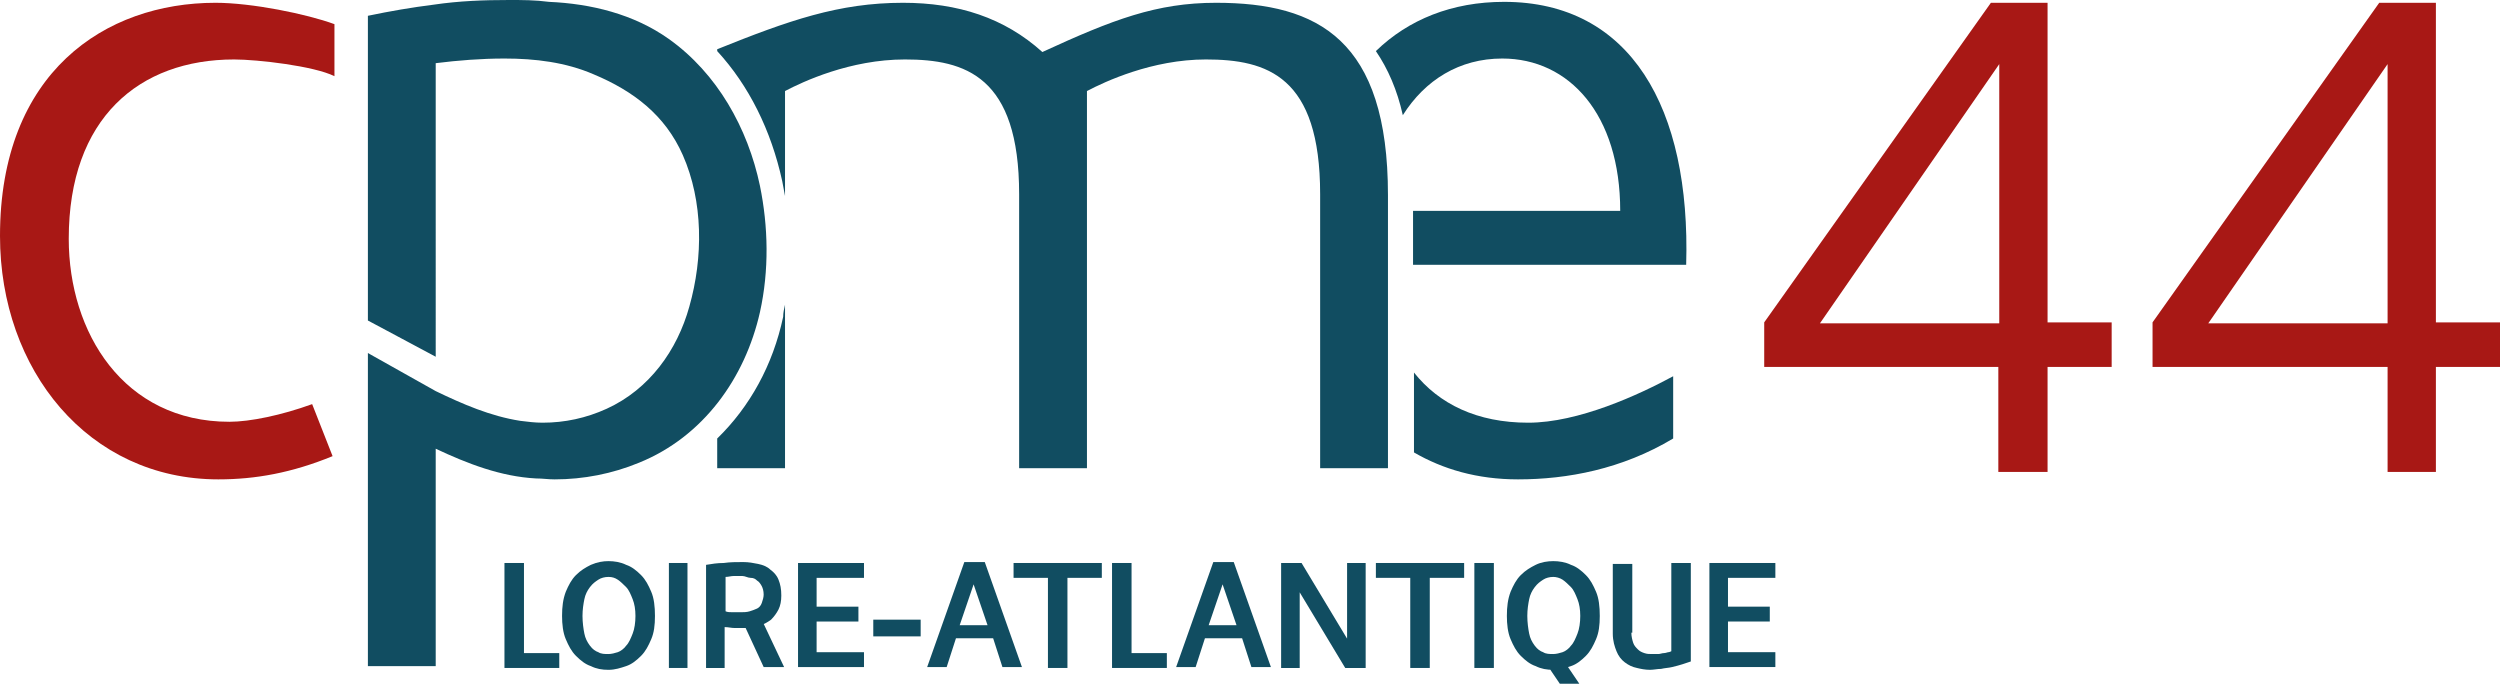
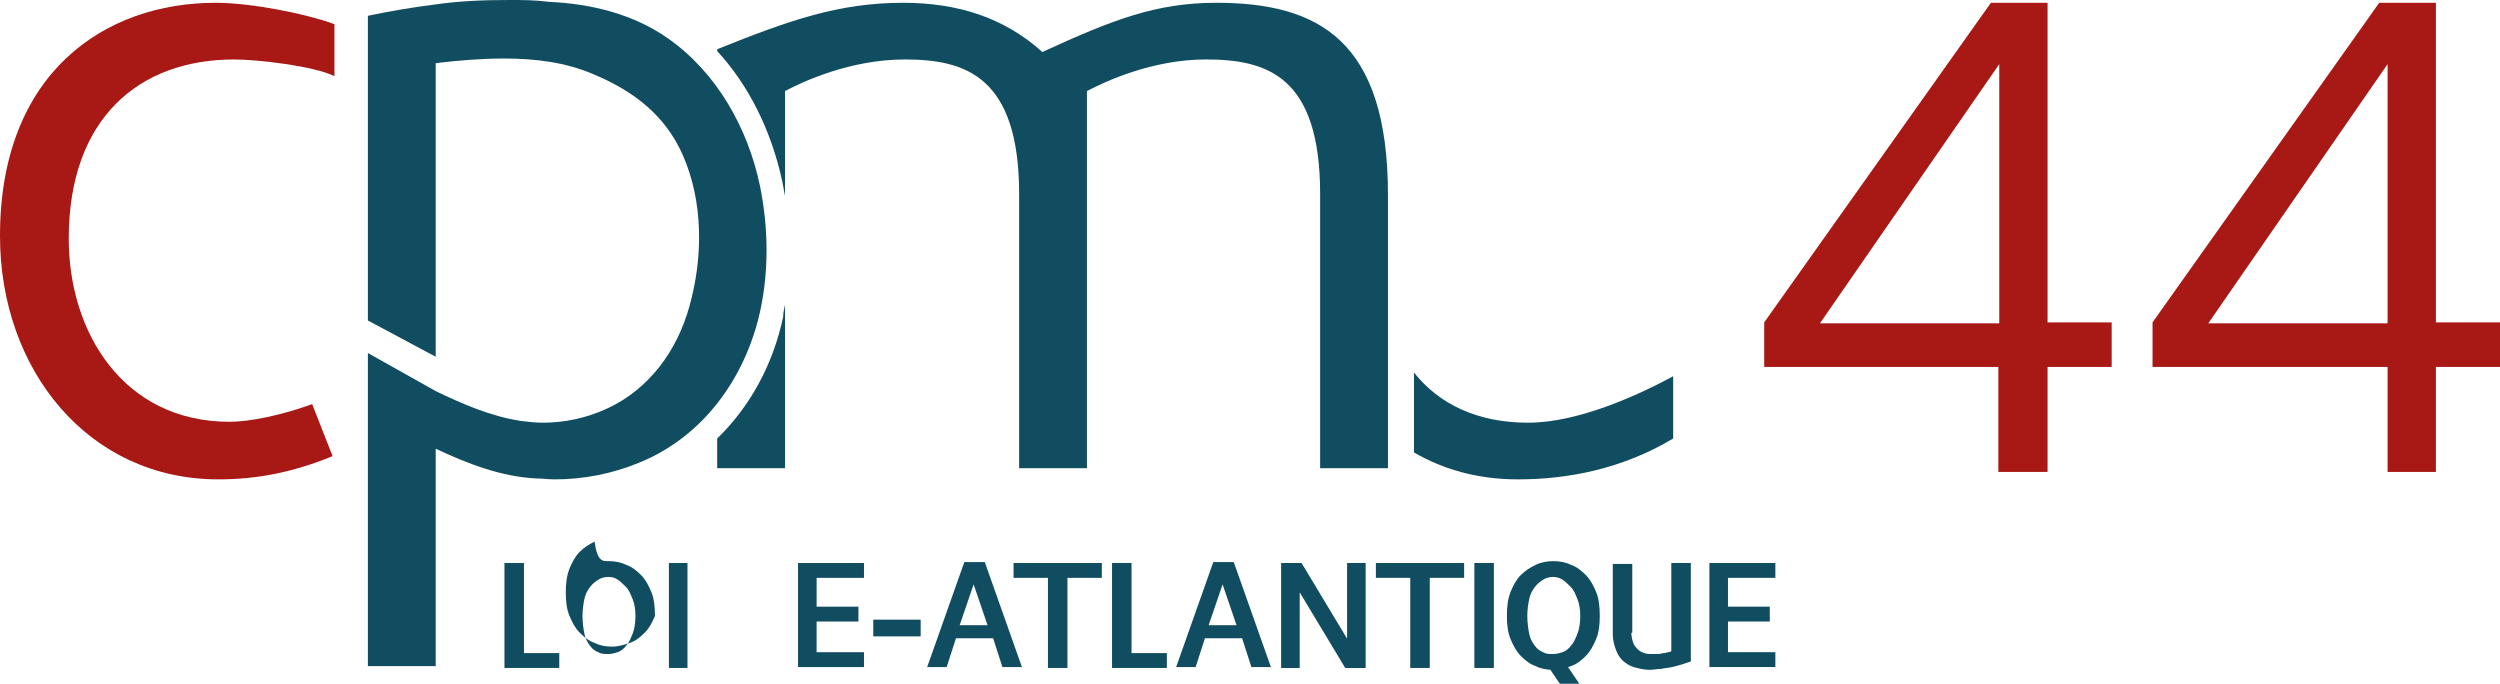
<svg xmlns="http://www.w3.org/2000/svg" version="1.1" id="Calque_1" x="0px" y="0px" viewBox="0 0 269.1 73.6" style="enable-background:new 0 0 269.1 73.6;" xml:space="preserve">
  <style type="text/css">
	.st0{fill:#114D61;}
	.st1{fill:#A81815;}
</style>
  <g>
    <g>
      <path class="st0" d="M54.3,60.6h2.1v9.7h3.8v1.6h-5.9V60.6z" />
-       <path class="st0" d="M65.5,60.4c0.6,0,1.3,0.1,1.9,0.4c0.6,0.2,1.1,0.6,1.6,1.1c0.5,0.5,0.8,1.1,1.1,1.8c0.3,0.7,0.4,1.6,0.4,2.6    c0,1-0.1,1.8-0.4,2.5c-0.3,0.7-0.6,1.3-1.1,1.8c-0.5,0.5-1,0.9-1.6,1.1c-0.6,0.2-1.2,0.4-1.9,0.4s-1.3-0.1-1.9-0.4    c-0.6-0.2-1.1-0.6-1.6-1.1s-0.8-1.1-1.1-1.8c-0.3-0.7-0.4-1.6-0.4-2.5c0-1,0.1-1.8,0.4-2.6c0.3-0.7,0.6-1.3,1.1-1.8s1-0.8,1.6-1.1    C64.3,60.5,64.9,60.4,65.5,60.4z M65.5,62.1c-0.4,0-0.8,0.1-1.1,0.3c-0.3,0.2-0.6,0.4-0.9,0.8s-0.5,0.8-0.6,1.3    c-0.1,0.5-0.2,1.1-0.2,1.8c0,0.7,0.1,1.4,0.2,1.9c0.1,0.5,0.3,0.9,0.6,1.3s0.6,0.6,0.9,0.7c0.3,0.2,0.7,0.2,1.1,0.2    c0.3,0,0.7-0.1,1-0.2c0.3-0.1,0.7-0.4,0.9-0.7c0.3-0.3,0.5-0.8,0.7-1.3c0.2-0.5,0.3-1.2,0.3-1.9c0-0.7-0.1-1.3-0.3-1.8    c-0.2-0.5-0.4-1-0.7-1.3c-0.3-0.3-0.6-0.6-0.9-0.8C66.2,62.2,65.9,62.1,65.5,62.1z" />
+       <path class="st0" d="M65.5,60.4c0.6,0,1.3,0.1,1.9,0.4c0.6,0.2,1.1,0.6,1.6,1.1c0.5,0.5,0.8,1.1,1.1,1.8c0.3,0.7,0.4,1.6,0.4,2.6    c-0.3,0.7-0.6,1.3-1.1,1.8c-0.5,0.5-1,0.9-1.6,1.1c-0.6,0.2-1.2,0.4-1.9,0.4s-1.3-0.1-1.9-0.4    c-0.6-0.2-1.1-0.6-1.6-1.1s-0.8-1.1-1.1-1.8c-0.3-0.7-0.4-1.6-0.4-2.5c0-1,0.1-1.8,0.4-2.6c0.3-0.7,0.6-1.3,1.1-1.8s1-0.8,1.6-1.1    C64.3,60.5,64.9,60.4,65.5,60.4z M65.5,62.1c-0.4,0-0.8,0.1-1.1,0.3c-0.3,0.2-0.6,0.4-0.9,0.8s-0.5,0.8-0.6,1.3    c-0.1,0.5-0.2,1.1-0.2,1.8c0,0.7,0.1,1.4,0.2,1.9c0.1,0.5,0.3,0.9,0.6,1.3s0.6,0.6,0.9,0.7c0.3,0.2,0.7,0.2,1.1,0.2    c0.3,0,0.7-0.1,1-0.2c0.3-0.1,0.7-0.4,0.9-0.7c0.3-0.3,0.5-0.8,0.7-1.3c0.2-0.5,0.3-1.2,0.3-1.9c0-0.7-0.1-1.3-0.3-1.8    c-0.2-0.5-0.4-1-0.7-1.3c-0.3-0.3-0.6-0.6-0.9-0.8C66.2,62.2,65.9,62.1,65.5,62.1z" />
      <path class="st0" d="M72,60.6H74v11.3H72V60.6z" />
-       <path class="st0" d="M76,71.8V60.8c0.6-0.1,1.2-0.2,1.9-0.2c0.7-0.1,1.4-0.1,2.1-0.1c0.6,0,1.1,0.1,1.6,0.2c0.5,0.1,1,0.3,1.3,0.6    c0.4,0.3,0.7,0.6,0.9,1.1c0.2,0.5,0.3,1,0.3,1.7c0,0.6-0.1,1.1-0.3,1.5c-0.2,0.4-0.5,0.8-0.8,1.1c-0.4,0.3-0.8,0.5-1.3,0.7    c-0.5,0.2-1,0.2-1.6,0.2c-0.3,0-0.6,0-1,0c-0.4,0-0.7-0.1-1.1-0.1v4.4H76z M78.1,65.8c0.2,0.1,0.5,0.1,0.8,0.1c0.3,0,0.6,0,0.8,0    c0.3,0,0.7,0,1-0.1c0.3-0.1,0.6-0.2,0.8-0.3c0.2-0.1,0.4-0.3,0.5-0.6c0.1-0.3,0.2-0.6,0.2-0.9c0-0.4-0.1-0.7-0.2-0.9    s-0.3-0.5-0.5-0.6c-0.2-0.2-0.4-0.3-0.7-0.3S80.2,62,79.9,62c-0.3,0-0.6,0-0.9,0c-0.3,0-0.6,0.1-0.9,0.1V65.8z M81.8,66.3l2.6,5.5    h-2.2l-2.4-5.2L81.8,66.3z" />
      <path class="st0" d="M87.9,70.2H93v1.6h-7.1V60.6H93v1.6h-5.1v3.1h4.5v1.6h-4.5V70.2z" />
      <path class="st0" d="M94,66.7h5.1v1.8H94V66.7z" />
      <path class="st0" d="M110,71.8h-2.1l-1-3.1h-4l-1,3.1h-2.1l4-11.3h2.2L110,71.8z M103.3,67.3h3l-1.5-4.4L103.3,67.3z" />
      <path class="st0" d="M109.2,60.6h9.4v1.6h-3.7v9.7h-2.1v-9.7h-3.7V60.6z" />
      <path class="st0" d="M119.7,60.6h2.1v9.7h3.8v1.6h-5.9V60.6z" />
      <path class="st0" d="M136.8,71.8h-2.1l-1-3.1h-4l-1,3.1h-2.1l4-11.3h2.2L136.8,71.8z M130.1,67.3h3l-1.5-4.4L130.1,67.3z" />
      <path class="st0" d="M137.9,60.6h2v11.3h-2V60.6z M138,60.6h2.1l6.8,11.3h-2.1L138,60.6z M145,60.6h2v11.3h-2V60.6z" />
      <path class="st0" d="M148.2,60.6h9.4v1.6h-3.7v9.7h-2.1v-9.7h-3.7V60.6z" />
      <path class="st0" d="M158.7,60.6h2.1v11.3h-2.1V60.6z" />
      <path class="st0" d="M167.2,60.4c0.6,0,1.3,0.1,1.9,0.4c0.6,0.2,1.1,0.6,1.6,1.1c0.5,0.5,0.8,1.1,1.1,1.8c0.3,0.7,0.4,1.6,0.4,2.6    c0,1-0.1,1.8-0.4,2.5c-0.3,0.7-0.6,1.3-1.1,1.8c-0.5,0.5-1,0.9-1.6,1.1c-0.6,0.2-1.2,0.4-1.9,0.4s-1.3-0.1-1.9-0.4    c-0.6-0.2-1.1-0.6-1.6-1.1s-0.8-1.1-1.1-1.8c-0.3-0.7-0.4-1.6-0.4-2.5c0-1,0.1-1.8,0.4-2.6c0.3-0.7,0.6-1.3,1.1-1.8    c0.5-0.5,1-0.8,1.6-1.1S166.6,60.4,167.2,60.4z M167.2,62.1c-0.4,0-0.8,0.1-1.1,0.3c-0.3,0.2-0.6,0.4-0.9,0.8s-0.5,0.8-0.6,1.3    c-0.1,0.5-0.2,1.1-0.2,1.8c0,0.7,0.1,1.4,0.2,1.9c0.1,0.5,0.3,0.9,0.6,1.3s0.6,0.6,0.9,0.7c0.3,0.2,0.7,0.2,1.1,0.2    c0.3,0,0.7-0.1,1-0.2c0.3-0.1,0.7-0.4,0.9-0.7c0.3-0.3,0.5-0.8,0.7-1.3c0.2-0.5,0.3-1.2,0.3-1.9c0-0.7-0.1-1.3-0.3-1.8    c-0.2-0.5-0.4-1-0.7-1.3c-0.3-0.3-0.6-0.6-0.9-0.8C167.9,62.2,167.5,62.1,167.2,62.1z M167.9,70.5l2.1,3.1h-2.1l-2.1-3.1H167.9z" />
      <path class="st0" d="M175.6,68.1c0,0.4,0.1,0.8,0.2,1.1c0.1,0.3,0.3,0.5,0.5,0.7c0.2,0.2,0.4,0.3,0.7,0.4c0.3,0.1,0.5,0.1,0.8,0.1    c0.2,0,0.5,0,0.7,0s0.4-0.1,0.6-0.1c0.2,0,0.4-0.1,0.5-0.1c0.1,0,0.3-0.1,0.3-0.1v-9.5h2.1v10.6c-0.3,0.1-0.6,0.2-0.9,0.3    c-0.3,0.1-0.7,0.2-1.1,0.3c-0.4,0.1-0.8,0.1-1.2,0.2c-0.4,0-0.8,0.1-1.2,0.1c-0.5,0-1-0.1-1.4-0.2c-0.5-0.1-0.9-0.3-1.3-0.6    s-0.7-0.7-0.9-1.2c-0.2-0.5-0.4-1.1-0.4-1.9v-7.5h2.1V68.1z" />
      <path class="st0" d="M186,70.2h5.1v1.6H184V60.6h7.1v1.6H186v3.1h4.5v1.6H186V70.2z" />
    </g>
    <path class="st0" d="M163.4,51.6c5.3,0,11.2-1.1,16.7-4.4v-6.7c-3.7,2-10.2,5-15.6,5c-5.5,0-9.6-2-12.3-5.4v8.6   C155.3,50.5,159,51.6,163.4,51.6" />
-     <path class="st0" d="M161.7,6.3c7.2,0,12.7,6,12.7,16.4h-22.3v5.8h29.4c0.5-16.9-6-28.3-19.6-28.3c-5.6,0-10.3,1.9-13.8,5.3   c1.3,1.9,2.3,4.2,2.9,6.9C153.4,8.6,157.1,6.3,161.7,6.3" />
    <path class="st0" d="M81.8,20L81.8,20c-1.3-6.2-4.6-12.1-9.8-15.8c-3.8-2.7-8.4-3.8-12.9-4C57.6,0,56.2,0,54.8,0   c-2.7,0-5.4,0.1-8.1,0.5c-2.4,0.3-4.7,0.7-7.1,1.2v0.1v5.4v3.9v23.4l7.3,3.9V9.7V6.8c2.4-0.3,4.9-0.5,7.4-0.5   c3.3,0,6.6,0.4,9.6,1.7c4.3,1.8,7.7,4.4,9.6,8.7c2.2,5,2.2,11,0.7,16.3c-1.3,4.7-4.3,8.9-8.9,11c-2.2,1-4.5,1.5-6.9,1.5   c-0.8,0-1.6-0.1-2.4-0.2c-3.2-0.5-6.2-1.8-9.1-3.2L39.6,38v33.7h7.3V48.3c3.4,1.6,7,3,10.8,3.2c0.7,0,1.3,0.1,2,0.1   c3.1,0,6.2-0.6,9.1-1.8c6.9-2.8,11.4-9.1,13-16.2C82.8,29.1,82.7,24.4,81.8,20L81.8,20z" />
    <path class="st0" d="M77.2,47.2v3.2h7.3V32.8c-0.1,0.4-0.2,0.9-0.2,1.3C83.2,39.3,80.7,43.8,77.2,47.2z" />
    <path class="st0" d="M130.9,0.3c-6.4,0-11.1,1.8-18.7,5.3c-4.1-3.7-9.1-5.3-15-5.3c-6.9,0-12.3,1.9-20,5v0.2c3.4,3.7,5.8,8.5,7,14   c0.1,0.5,0.2,1.1,0.3,1.6V9.8c1.9-1,7-3.4,12.9-3.4c6.5,0,12.3,1.8,12.3,14.5v29.5h7.3V9.8c1.9-1,7-3.4,12.8-3.4   c6.6,0,12.3,1.8,12.3,14.5v29.5h7.3V21C149.4,4.3,141.9,0.3,130.9,0.3z" />
    <path class="st1" d="M0,25.4c0,14.4,9.5,26.2,23.5,26.2c4,0,7.9-0.7,12.3-2.5l-2.2-5.6c-3.3,1.2-6.7,1.9-8.9,1.9   c-11.4,0-17.3-9.6-17.3-19.7c0-13,7.6-19.3,17.8-19.3c2.5,0,8.6,0.7,10.8,1.8V2.6C33,1.5,27.1,0.3,23.2,0.3C11.3,0.3,0,7.8,0,25.4" />
    <path class="st1" d="M215.2,39.5h-25.3v-4.8l24.4-34.4h6.1v34.4h6.9v4.8h-6.9v11.3h-5.3V39.5z M215.2,34.7V6.9l-19.3,27.9H215.2z" />
    <path class="st1" d="M257,39.5h-25.3v-4.8l24.4-34.4h6.1v34.4h6.9v4.8h-6.9v11.3H257V39.5z M257,34.7V6.9l-19.3,27.9H257z" />
  </g>
</svg>